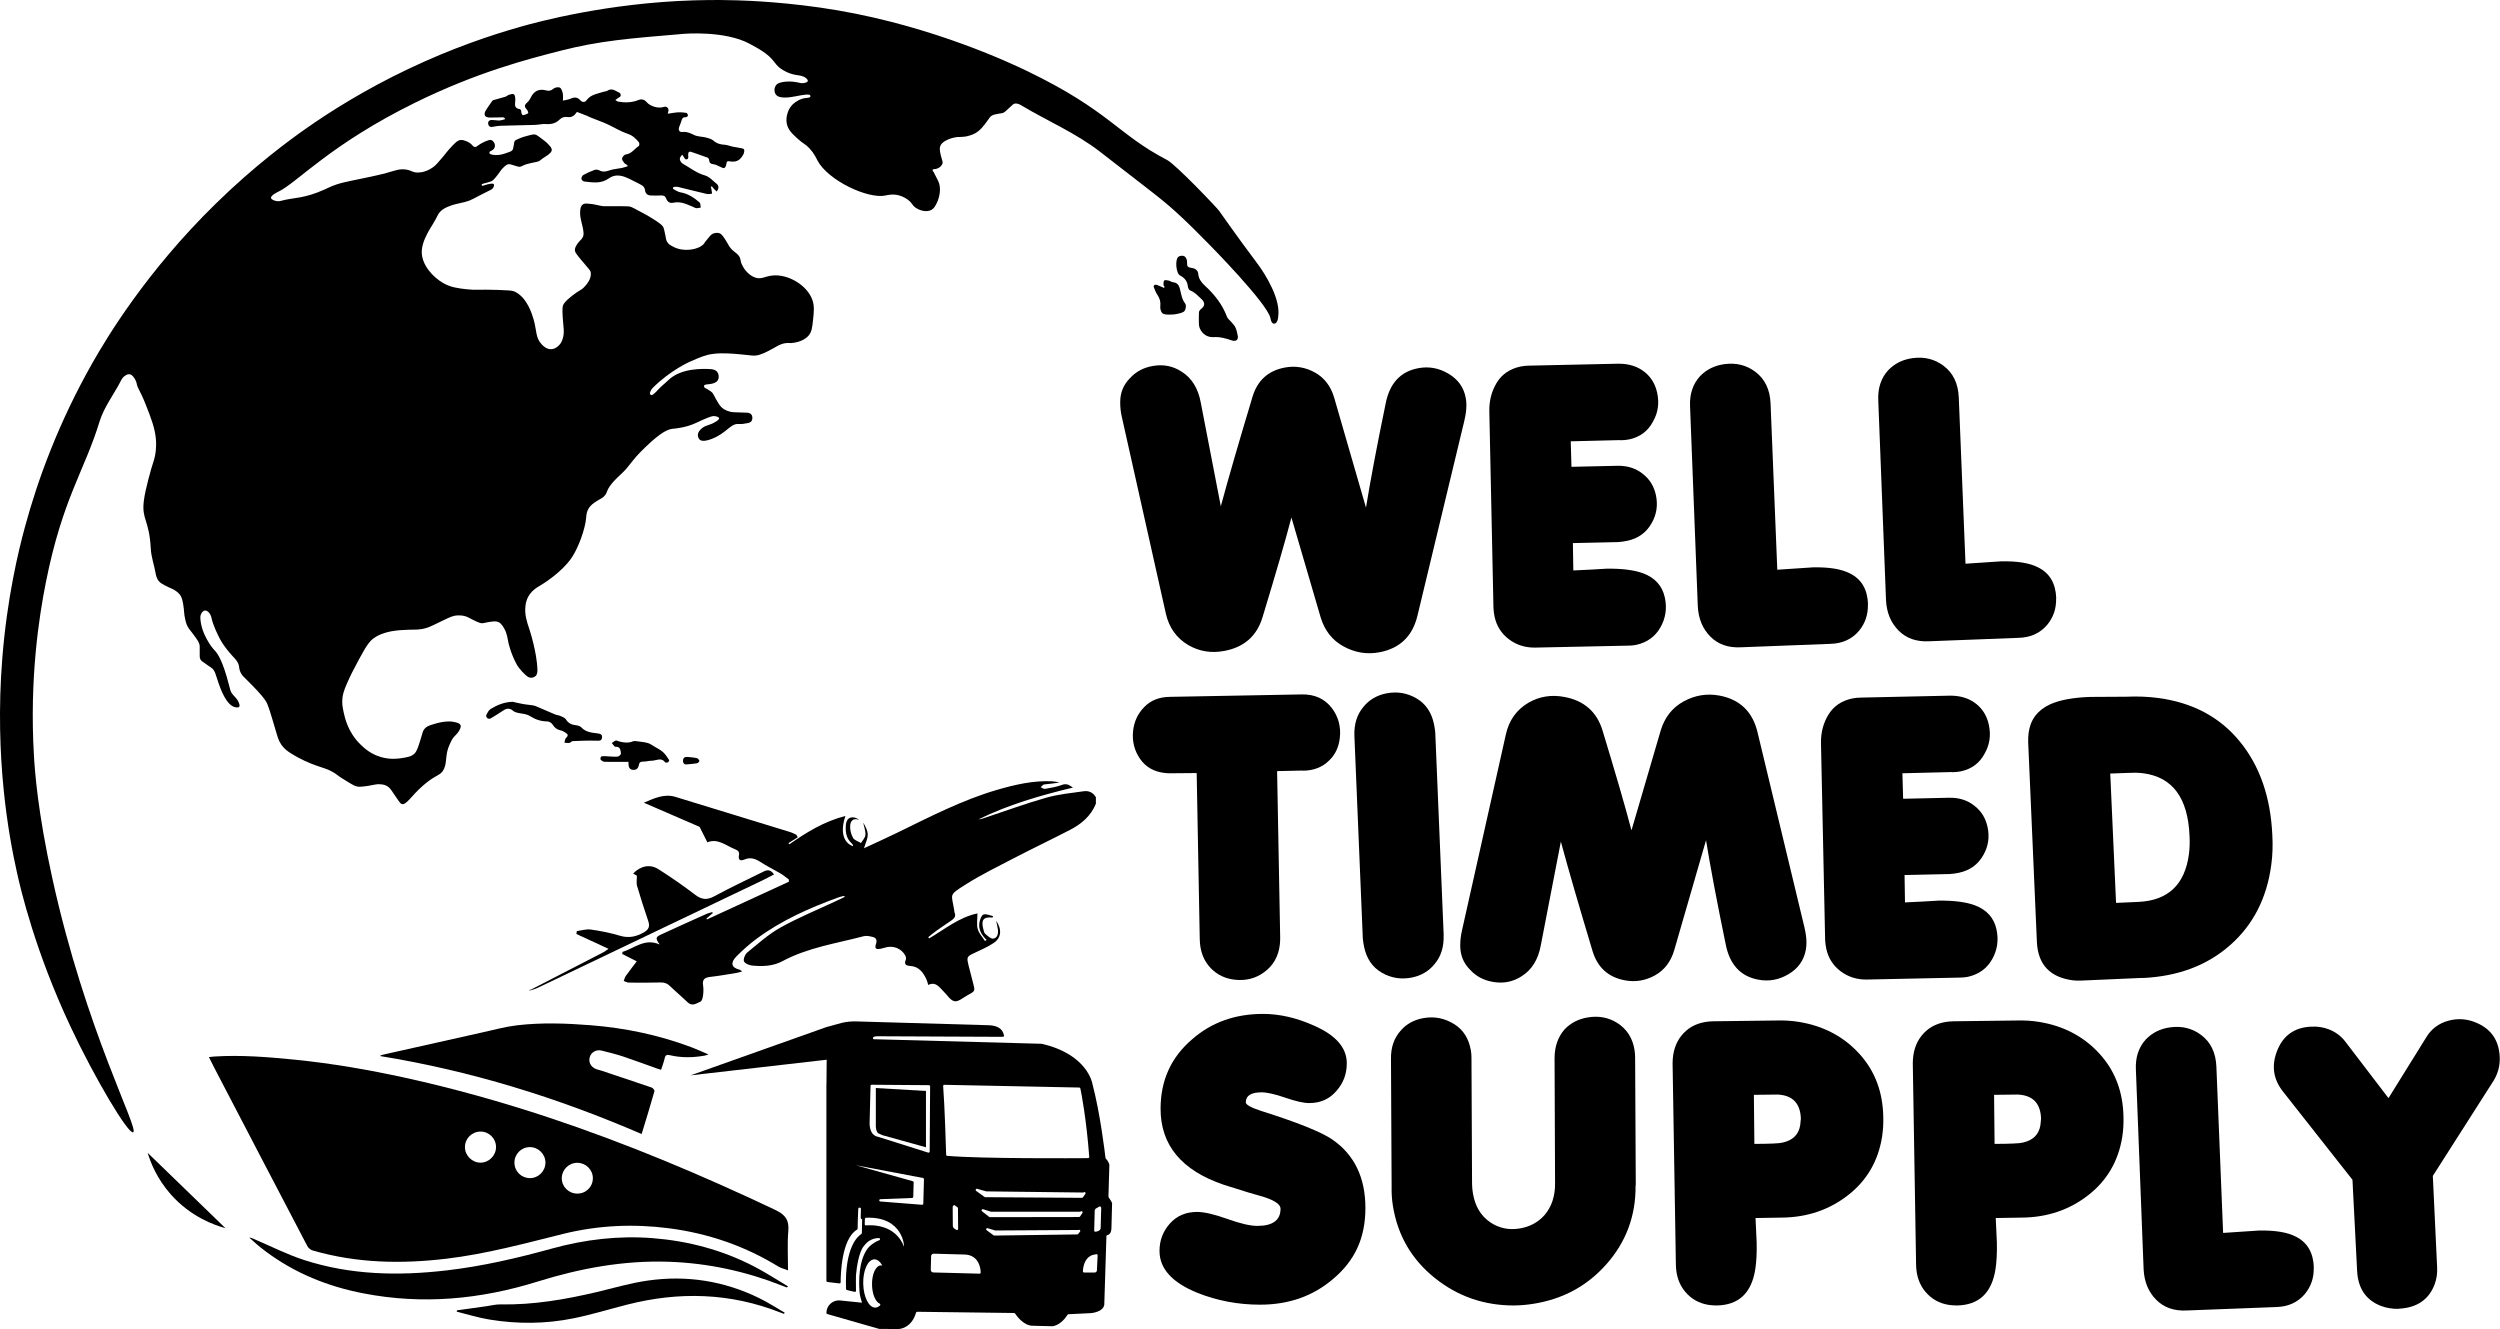
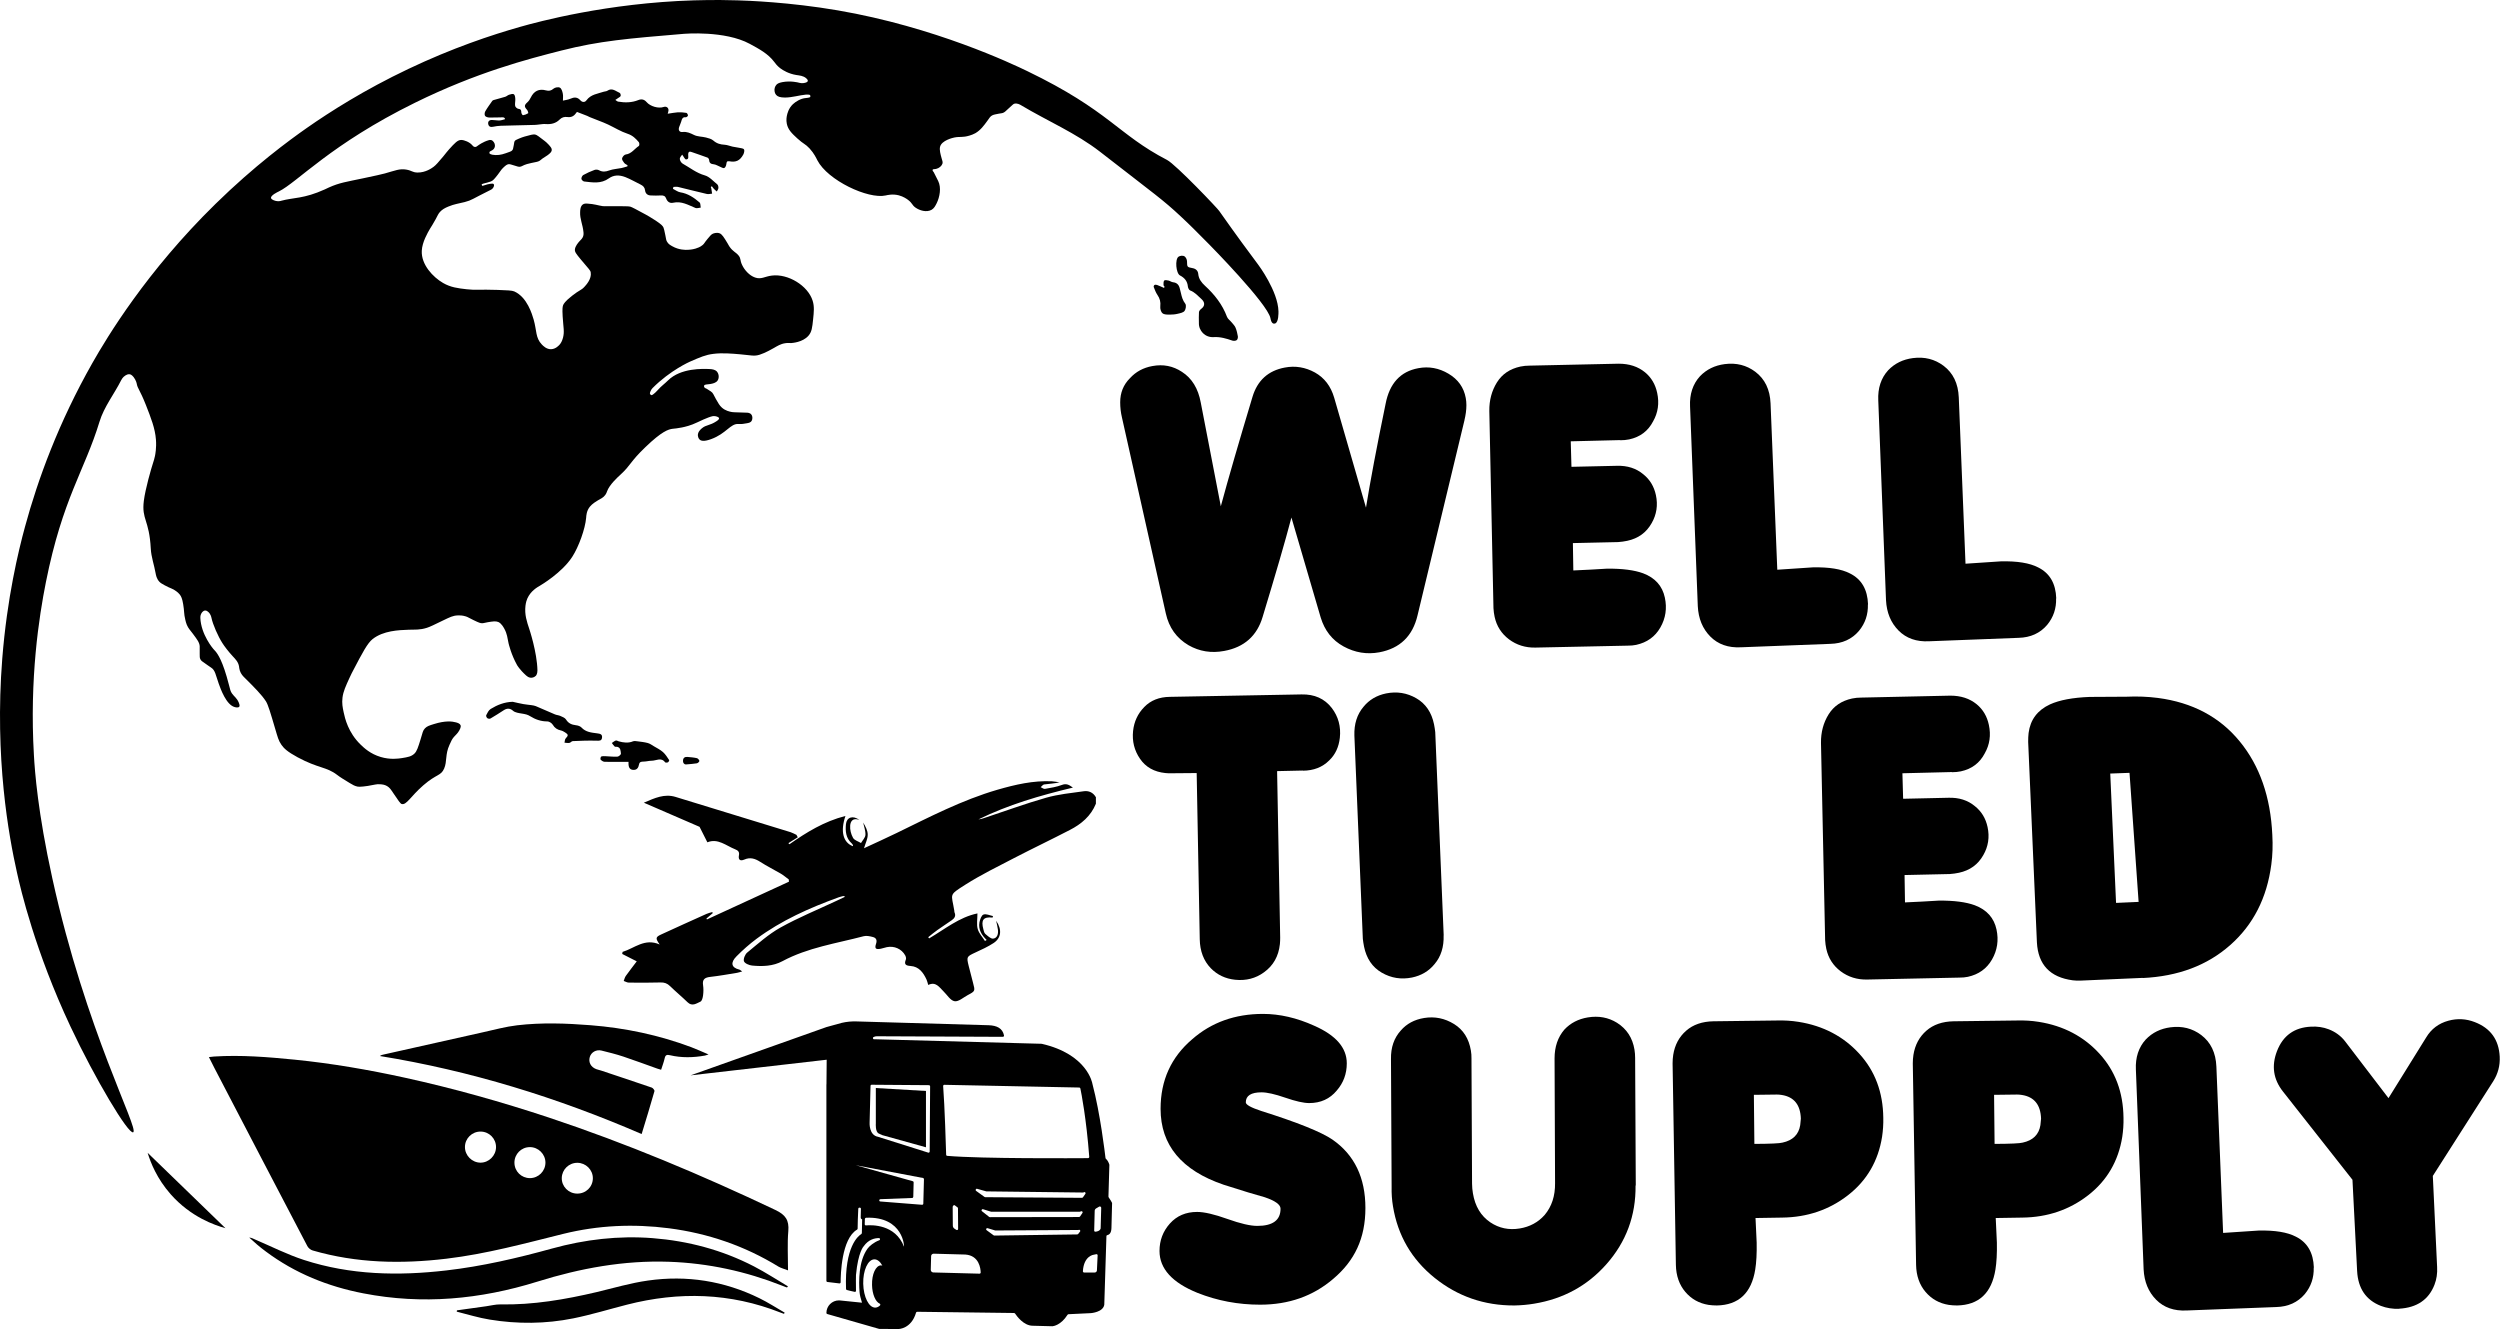
<svg xmlns="http://www.w3.org/2000/svg" id="Layer_2" data-name="Layer 2" viewBox="0 0 349.07 185.58">
  <g id="Layer_1-2" data-name="Layer 1">
    <g>
      <g>
        <path d="m93.99,26.38c.33.16.64.41.99.47,1.07.17,1.92.74,2.7,1.42.15.13.11.47.16.72-.25.02-.53.13-.73.05-1.01-.41-1.95-1-3.13-.73-.44.1-.8-.14-.96-.58-.13-.36-.36-.46-.73-.44-.47.03-.95.02-1.43,0-.45-.01-.74-.27-.79-.71-.05-.43-.28-.64-.64-.82-.71-.34-1.37-.74-2.11-1.03-.88-.34-1.64-.3-2.3.17-1.11.8-2.28.57-3.46.44-.15-.02-.37-.24-.38-.38-.01-.17.12-.44.26-.52.5-.28,1.02-.51,1.56-.71.19-.07.46-.06.64.04.48.26.91.22,1.42.03.55-.2,1.15-.22,1.73-.34.27-.06.54-.15.81-.23,0-.05.01-.11.02-.16-.16-.1-.35-.18-.46-.32-.15-.19-.34-.45-.3-.64.05-.22.31-.52.51-.54.82-.1,1.22-.8,1.83-1.19.09-.05.1-.42,0-.53-.43-.5-.86-.94-1.56-1.17-.95-.31-1.82-.86-2.73-1.29-.42-.2-.86-.37-1.3-.54-.42-.17-.85-.33-1.27-.5-.12-.05-.23-.12-.35-.17-.44-.18-.89-.34-1.42-.55.01-.02-.08.07-.15.17-.29.43-.68.61-1.19.54-.43-.06-.78.04-1.1.36-.53.53-1.2.68-1.94.62-.32-.03-.65.04-.98.07-.18.02-.37.05-.55.05-.95.03-1.89.05-2.84.07-.63.01-1.27.02-1.9.05-.36.02-.73.06-1.08.14-.36.08-.6-.03-.67-.38-.07-.36.15-.57.5-.57.35,0,.7.08,1.05.07.26,0,.52-.11.78-.17,0-.05-.02-.11-.02-.16-.08-.04-.15-.11-.23-.11-.64,0-1.27.05-1.91.03-.21,0-.51-.08-.61-.23-.1-.14-.07-.47.03-.64.29-.51.65-.98.98-1.46.04-.05.12-.09.18-.11.54-.16,1.09-.29,1.63-.46.19-.06.34-.22.52-.28.22-.07.53-.17.68-.07.15.1.19.43.2.66.02.32-.08.66-.02.97.03.16.27.38.44.4.35.04.42.19.42.51,0,.14.17.4.23.39.25-.04.51-.14.73-.28.04-.02-.05-.37-.17-.49-.4-.43-.39-.64.06-1.04.2-.18.36-.42.47-.66.44-.91,1.15-1.27,2.13-1,.41.11.71.05,1.06-.25.2-.17.66-.25.88-.13.22.12.34.51.4.81.07.32.02.67.02,1,.34-.08.71-.12,1.03-.26.53-.24.99-.26,1.4.21.28.31.64.31.86,0,.61-.83,1.57-.91,2.43-1.2.16-.05.35-.04.48-.13.68-.46,1.18.07,1.73.3.09.04.17.3.13.42-.03.12-.22.2-.34.29-.13.09-.27.18-.4.27.13.08.25.22.4.24.95.16,1.9.15,2.81-.22.45-.18.83-.09,1.15.28.52.61,1.67.94,2.4.68.36-.12.69.11.66.49,0,.14-.07.28-.11.46.49-.07.96-.17,1.42-.2.4-.02.8.02,1.19.08.1.02.22.24.22.37,0,.08-.2.25-.3.24-.47-.05-.55.26-.64.6-.08.26-.2.51-.29.77-.15.43.04.74.48.69.61-.07,1.08.16,1.61.42.5.24,1.11.21,1.66.35.36.09.77.2,1.03.43.47.41.97.55,1.57.58.37.02.72.18,1.09.26.32.07.64.1.96.17.24.05.57.07.66.23.09.16,0,.5-.1.7-.47.86-1.03,1.12-1.94.95-.34-.06-.4.08-.43.38-.02.21-.14.51-.3.56-.16.06-.41-.12-.62-.2-.28-.11-.54-.29-.83-.32-.4-.04-.62-.16-.65-.58-.01-.12-.11-.31-.22-.35-.71-.27-1.44-.5-2.16-.76-.34-.13-.53-.12-.55.31-.01.27.14.69-.3.7-.16,0-.32-.39-.54-.67-.09.15-.33.37-.33.58,0,.23.19.55.39.67,1.02.57,1.93,1.32,3.11,1.65.64.18,1.17.8,1.73,1.25.12.1.17.34.16.51-.01.17-.15.33-.22.49-.13-.12-.28-.23-.4-.36-.11-.12-.2-.25-.29-.38-.05.04-.1.08-.15.12.02.06.06.13.07.19.04.24.07.49.11.73-.25.02-.52.1-.75.04-1.34-.31-2.68-.66-4.02-.98-.2-.05-.42,0-.63,0-.02.09-.05.17-.07.26Z" />
        <path d="m167.4,45.07c0-.49-.03-.99.01-1.48.01-.17.17-.36.32-.47.56-.42.52-.93,0-1.39-.49-.44-.91-.94-1.56-1.18-.15-.06-.29-.35-.31-.55-.07-.74-.46-1.21-1.1-1.54-.56-.29-.73-2.27-.2-2.62.2-.14.6-.18.8-.07.2.11.38.46.38.71.02.82,0,.81.78.96.45.08.75.36.79.81.06.7.46,1.21.93,1.64,1.34,1.23,2.44,2.62,3.08,4.34.11.3.44.52.66.79.19.24.43.46.54.74.16.38.25.8.32,1.2.03.17-.04.45-.16.53-.15.11-.42.13-.6.07-.85-.29-1.69-.55-2.62-.49-1.17.08-2.11-.87-2.06-2.01Z" />
        <path d="m84.06,103c-.05.47-.39.43-.79.42-1.1-.03-2.2.01-3.3.06-.16,0-.3.23-.47.25-.22.04-.45-.02-.68-.03.05-.2.04-.47.17-.6.37-.39.39-.54-.08-.83-.19-.12-.39-.24-.6-.28-.5-.11-.86-.34-1.13-.8-.14-.23-.5-.46-.75-.46-.88.01-1.69-.28-2.39-.72-.18-.12-.36-.19-.55-.25-.43-.12-.86-.14-1.28-.25-.2-.05-.43-.13-.58-.27-.39-.35-.82-.38-1.28-.08-.61.4-1.23.79-1.86,1.16-.11.06-.34.04-.44-.04-.11-.08-.21-.32-.16-.42.16-.31.33-.69.62-.87.93-.57,1.93-.97,3.08-1,.5.11.99.23,1.49.32.37.07.76.09,1.14.15.19.03.4.06.58.13.17.07.34.14.51.22.73.31,1.45.63,2.18.94.24.1.51.11.74.21.29.13.65.26.8.5.33.54.79.73,1.37.8.28.03.61.13.79.32.59.64,1.38.71,2.16.81.42.06.77.1.71.61Z" />
        <path d="m93.45,106.14s-.08.26-.18.3c-.12.05-.35.06-.4,0-.56-.75-1.26-.21-1.89-.22-.38,0-.75.12-1.13.12-.31,0-.56.04-.62.39-.09.49-.32.83-.89.76-.45-.06-.62-.4-.58-1.11-1.14,0-2.24.01-3.33-.01-.2,0-.43-.16-.57-.31-.06-.06.01-.4.09-.43.2-.07.44-.05.66-.04.53.02,1.06.09,1.59.06.18,0,.51-.29.5-.41-.05-.37-.01-.86-.55-.97-.11-.02-.26.03-.32-.03-.16-.14-.27-.33-.4-.5.18-.12.35-.27.54-.34.12-.04.28.06.42.11.66.18,1.32.28,1.99,0,.19-.08.44-.02.65,0,.47.06.95.11,1.4.23.31.08.58.28.86.45.44.26.9.49,1.28.82.35.31.61.74.87,1.13Z" />
        <path d="m162.62,40.06c-.06-.09-.16-.17-.16-.26,0-.22-.02-.5.1-.63.09-.1.4-.04.59,0,.22.05.42.22.64.24.55.06.82.37.94.87.05.21.11.43.16.64.12.53.25,1.03.61,1.49.16.2.08.76-.1,1-.18.24-.61.32-.95.4-.36.09-.74.12-1.11.12-.35,0-.79.01-1.02-.19-.23-.19-.35-.65-.31-.97.07-.61-.06-1.1-.4-1.59-.23-.33-.37-.73-.52-1.11-.03-.07.04-.24.11-.28.1-.05.25-.04.36,0,.33.12.64.27.96.41.03-.05.06-.1.1-.15Z" />
        <path d="m97.65,106.25c.02.09-.21.31-.35.33-.45.08-.91.1-1.54.16-.2,0-.42-.19-.39-.58.03-.37.28-.5.62-.47.44.04.88.07,1.31.17.15.03.32.24.36.39Z" />
        <g>
          <g>
            <path d="m108.25,168.94c-10.3-4.89-20.79-9.3-31.62-12.9-6.61-2.19-13.32-4.08-20.13-5.57-5.07-1.11-10.17-1.99-15.34-2.51-3.74-.37-7.5-.68-11.27-.44-.21.01-.42.04-.72.08.28.55.52,1.05.77,1.53,4.32,8.29,8.64,16.59,12.98,24.87.14.26.45.52.74.6,6.14,1.78,12.37,1.9,18.67,1.15,5.56-.66,10.93-2.13,16.33-3.47,4.86-1.2,9.78-1.42,14.74-.78,5.47.71,10.58,2.46,15.29,5.35.36.21.79.32,1.34.53,0-2-.11-3.75.04-5.48.13-1.53-.38-2.28-1.82-2.96Zm-41.17-6.6c-1.18-.01-2.17-1.01-2.16-2.19,0-1.19.99-2.16,2.18-2.15,1.2,0,2.17.98,2.16,2.18-.01,1.18-1,2.17-2.18,2.16Zm6.92,2.16c-1.2,0-2.16-.94-2.17-2.15-.01-1.2.95-2.18,2.15-2.18,1.18-.01,2.17.97,2.18,2.15,0,1.2-.96,2.17-2.16,2.18Zm6.58,2.16c-1.2-.01-2.17-1-2.14-2.19.03-1.17.99-2.11,2.17-2.11s2.18.97,2.17,2.17-.98,2.15-2.2,2.13Z" />
            <path d="m89.59,158.35c.62-2.04,1.23-4.01,1.79-5.99.04-.12-.2-.44-.37-.5-2.36-.81-4.72-1.59-7.08-2.38-.22-.07-.46-.12-.68-.2-.76-.29-1.11-.96-.9-1.69.2-.67.9-1.08,1.64-.9,1.02.25,2.05.51,3.05.84,1.59.53,3.16,1.12,4.74,1.68.16.06.32.1.53.16.18-.56.38-1.08.5-1.62.1-.46.32-.51.74-.41,1.62.38,3.25.34,4.87.05.12-.02.24-.08.51-.16-.88-.37-1.63-.72-2.4-1.01-4.54-1.7-9.24-2.69-14.07-3.07-3.42-.27-6.84-.39-10.25.01-1.62.19-3.2.63-4.8.98-4.66,1.04-9.32,2.08-13.97,3.13-.14.03-.27.08-.4.18,12.64,2.05,24.75,5.79,36.56,10.9Z" />
            <path d="m110.04,179.62c-1.59-.94-3.13-1.95-4.77-2.8-4.43-2.29-9.18-3.55-14.14-3.94-4.76-.37-9.45.18-14.05,1.45-4.85,1.34-9.75,2.48-14.77,3.06-6.71.78-13.38.64-19.86-1.46-2.34-.76-4.56-1.89-6.83-2.86-.25-.11-.49-.25-.82-.27.37.33.72.66,1.1.98.39.33.8.66,1.21.96,4.07,3.04,8.66,4.89,13.63,5.85,8.23,1.6,16.3.85,24.27-1.63,5.99-1.87,12.1-3,18.41-2.78,5.47.19,10.74,1.34,15.82,3.35.18.07.36.15.54.21.04.01.08.01.12.02.04-.05.08-.11.12-.16Z" />
            <path d="m63.76,183.14c1.53.38,3.05.86,4.61,1.11,3.89.64,7.81.61,11.68-.17,2.52-.51,4.99-1.27,7.49-1.91,7.27-1.86,14.43-1.67,21.46,1.11.16.06.31.11.47.17.03-.06.06-.11.09-.17-1.17-.67-2.31-1.42-3.52-2.01-4.93-2.42-10.15-3.24-15.56-2.47-2.42.34-4.78,1.04-7.16,1.61-4.43,1.04-8.89,1.81-13.46,1.72-.66-.01-1.32.17-1.98.26-1.36.19-2.72.38-4.08.57,0,.07-.02.13-.03.2Z" />
          </g>
          <g>
            <path d="m155.27,167.95c-.05-.1-.22-.43-.47-.77-.02-.03-.03-.06-.03-.1l.13-4.43s0-.03-.01-.05c-.03-.11-.18-.55-.48-.81-.03-.02-.05-.06-.05-.1-.08-.65-.72-6.17-1.84-10.41,0,0-.67-4.08-7.08-5.54h-.03l-23.16-.63s-.08-.01-.2,0c-.16.01-.23-.22-.09-.3.14-.08.3-.12.46-.12l17.61.08c.1,0,.17-.09.16-.19-.2-1.02-1.02-1.39-2.13-1.43l-18.42-.53c-.71-.03-1.42.04-2.11.2l-2.14.59-18.97,6.74,18.97-2.18h.04l-.03,3.44h-.01v27.43c0,.08.06.15.14.16l1.67.2c.1.01.18-.06.18-.16,0-1.01.1-6.07,2.29-7.35.04-.02.07-.07.08-.13,0-.7.04-1.65.09-2.79.01-.1.1-.17.2-.15.01,0,.02,0,.03,0,.08.01.14.08.14.16l-.03,1.2s-.03.19.18.27h.02l-.04,1.93s-.03.1-.08.13c-.4.24-2.35,1.73-2.13,7.66.01.07.05.14.12.15.23.06.73.19,1.09.26.1.02.19-.06.18-.16-.03-.93,0-2.11,0-2.2h0c.3-3.25,1.08-4.01,1.08-4.01.66-.93,1.5-1.14,2.12-1.14.18,0,.22.24.06.3-.76.28-1.41.83-1.66,1.19-1.24,1.75-1.22,4.51-1.1,6.07.03.37.16.91.34,1.46h-.01l-3.04-.31c-.06,0-.12-.01-.18-.01-.95,0-1.74.78-1.74,1.75,0,.07.05.14.11.15l7.22,2.07s.02.01.04.01l2.63.02h.06s1.8-.01,2.46-2.3c.02-.06.08-.11.16-.11l13.53.17s.1.03.13.07c.22.33,1.2,1.72,2.49,1.71l2.72.07h.01c.11-.01,1.18-.13,2.11-1.6.03-.05.08-.07.13-.08l3.13-.15s1.7-.12,1.87-1.17l.3-9.58c0-.08.06-.14.14-.15.19-.04.54-.2.56-.97,0-.1.08-3.09.09-3.47,0-.02,0-.04-.01-.07Zm-23.42-16.48l18.85.38c.07,0,.13.06.15.13.14.68.83,4.16,1.24,9.55,0,.1-.07.17-.16.18-1.65.01-14.79.1-19.68-.32-.08-.01-.14-.07-.14-.15-.03-.98-.2-6.79-.42-9.6,0-.09.07-.17.16-.17Zm19.7,15.22l-.34.49s-.08.07-.13.07l-13.52-.09s-.06-.01-.09-.03l-1.18-.85c-.14-.11-.03-.34.14-.29l1.25.35s.02.01.04.01l13.47.16s.05,0,.07,0l.09-.05c.15-.07.29.1.2.24Zm-17.77,4.9c0,.13-.13.2-.24.14l-.25-.16c-.16-.09-.25-.26-.25-.44l-.02-2.58c-.01-.17.16-.35.3-.25l.37.28c.05.03.07.07.07.12,0,.4.02,2.18.02,2.89Zm-10.78,5.09c-.72.02-1.28,1.24-1.24,2.73.02,1.28.48,2.35,1.06,2.61.11.05.13.18.05.26-.2.19-.41.29-.65.3-.9.02-1.65-1.48-1.69-3.34-.04-1.86.65-3.38,1.55-3.4.42-.01.82.32,1.12.87-.06-.02-.13-.03-.2-.03Zm3.22-2.62c-1.21-3.13-4.5-3.03-5.3-2.96-.1.01-.18-.06-.18-.16l.02-.75c.01-.08.08-.15.16-.16,5.28-.21,5.36,4.18,5.3,4.03Zm2.7-5.99c-.01.09-.08.16-.18.15l-5.82-.46c-.2,0-.2-.31,0-.32l4.44-.17c.09,0,.15-.07.16-.16l.05-2.02c0-.08-.04-.14-.12-.16l-7.96-2.23h0s9.39,1.78,9.39,1.78c.08.02.13.08.13.16l-.09,3.43Zm.89-7.28c0,.1-.1.18-.2.15l-7.01-2.21c-1.28-.22-1.18-1.95-1.18-1.95l.13-5.17c0-.08.07-.15.16-.15l8,.06c.09.01.16.08.16.17l-.06,9.1Zm6.96,17.05l-6.46-.17c-.2-.01-.36-.18-.35-.38l.05-1.9c0-.19.16-.34.36-.34l4.42.12c1.93.14,2.13,1.94,2.14,2.51,0,.09-.07.16-.16.16Zm14.03-5.87l-.26.33s-.08.06-.12.06l-11.58.16s-.07-.01-.1-.03l-.98-.72c-.15-.11-.04-.33.14-.28l1.03.31s.03.01.04.01l11.58-.07s.04,0,.06-.01c.16-.08.3.11.19.24Zm.34-2.61l-.34.5s-.08.07-.13.07l-12.46.02s-.08-.02-.1-.04l-1-.79c-.14-.11-.02-.33.15-.28l1.13.35h12.39s.04-.01.06-.02l.1-.04c.15-.07.29.1.2.23Zm2.02,8.03c-.01.16-.15.29-.31.29h-1.49c-.09-.01-.16-.09-.16-.18.13-2.18,1.53-2.31,1.53-2.31l.34-.07c.1-.02.2.06.19.16l-.1,2.11Zm.52-5.86s0,.02-.01.02c-.01.07-.12.37-.72.43-.09.01-.18-.07-.17-.16l.07-2.76c0-.14.09-.27.21-.34l.41-.24c.13-.08.29.02.29.17l-.08,2.88Z" />
            <path d="m129.29,160.19v-7.86l-7-.41v4.98s-.09,1.14.41,1.37l.5.23,6.08,1.69Z" />
          </g>
          <g>
            <path d="m153,111.29c-.38-.65-1-.91-1.68-.81-1.77.25-3.56.42-5.27.91-2.91.83-5.75,1.88-8.63,2.83-.26.09-.52.17-.8.19,4.14-2.04,8.53-3.32,13.19-4.44-.62-.47-.99-.58-1.54-.37-.75.28-1.57.41-2.37.55-.18.03-.39-.15-.59-.24.16-.13.31-.36.48-.38.7-.09,1.41-.13,2.15-.29-.35-.05-.7-.13-1.06-.15-2.62-.12-5.12.46-7.61,1.18-4.94,1.44-9.47,3.8-14.07,6.04-1.48.72-2.99,1.4-4.56,2.13.21-.72.52-1.3.52-1.89,0-.58-.31-1.16-.64-1.7.12.57.35,1.15.32,1.72-.02.39-.4.76-.62,1.14-.38-.23-.92-.38-1.11-.72-.28-.5-.45-1.15-.4-1.72.04-.53.33-1.15,1.29-.78-.93-.69-1.78-.37-1.88.58-.1.99-.01,1.96.8,2.69.08.07.13.16.18.25.02.03-.01.09-.02.14-1.35-.51-1.77-2.06-1.03-4.22-2.98.76-5.43,2.28-7.82,3.95-.05-.05-.1-.1-.15-.15.44-.27.87-.55,1.31-.82-.06-.11-.12-.22-.18-.34-.27-.12-.53-.28-.81-.37-5.36-1.65-10.72-3.3-16.08-4.93-1.55-.47-2.89.15-4.42.81,2.79,1.21,5.37,2.33,7.78,3.37.39.78.72,1.41,1.09,2.16,1.47-.6,2.6.47,3.89.98.38.15.61.35.52.82-.12.62.15.87.75.61.82-.36,1.5-.14,2.22.32.93.6,1.93,1.09,2.88,1.65.39.23.74.54,1.11.81,0,.1.01.21.02.31-3.82,1.76-7.63,3.52-11.45,5.27-.02-.04-.05-.09-.07-.13.29-.25.59-.5.88-.75-.02-.05-.04-.1-.06-.15-.27.08-.56.14-.82.26-2.09.94-4.18,1.88-6.26,2.84-.86.39-.89.54-.27,1.43-2.09-.93-3.52.53-5.18,1.03-.02.1-.03.2-.05.29.79.4,1.58.8,2.03,1.03-.49.65-1.02,1.33-1.53,2.04-.14.2-.2.46-.29.7.24.08.47.23.71.23,1.48.02,2.95.02,4.43-.02.54-.02.94.13,1.33.51.79.77,1.65,1.48,2.44,2.25.65.64,1.25.16,1.8-.08.22-.1.33-.56.37-.88.06-.47.07-.96,0-1.42-.13-.84.27-1.08,1.03-1.16,1.25-.14,2.5-.37,3.74-.57.19-.03.38-.11.69-.19-.21-.14-.3-.24-.41-.26-1.11-.27-1.26-.97-.38-1.85.87-.88,1.8-1.7,2.79-2.44,3.48-2.58,7.4-4.32,11.45-5.79.22-.08.45-.13.68-.19.04,0,.08.03.25.1-.48.22-.87.41-1.27.6-2.6,1.22-5.26,2.31-7.76,3.7-1.68.94-3.15,2.27-4.65,3.5-.3.25-.56.89-.45,1.21.11.3.72.56,1.13.6,1.45.14,2.92.1,4.24-.61,3.56-1.91,7.53-2.48,11.36-3.49.39-.1.87.01,1.29.12.44.12.59.43.43.92-.23.68-.06.85.66.71.28-.06.56-.16.84-.22,1.03-.21,2.06.24,2.56,1.14.09.16.16.42.1.58-.28.69-.03.86.66.91,1.16.08,1.77.92,2.22,1.89.1.21.14.44.24.76,1.05-.51,1.53.3,2.12.88.51.49.97,1.29,1.55,1.39.55.1,1.23-.52,1.84-.85,1.06-.56,1.05-.57.75-1.7-.21-.79-.42-1.58-.61-2.37-.32-1.3-.29-1.31.95-1.89.86-.4,1.73-.79,2.52-1.31,1.07-.7,1.22-1.86.36-3.12.11.54.21.89.25,1.25.07.57-.07,1.17-.66,1.25-.34.04-.77-.38-1.1-.66-.16-.13-.21-.42-.27-.64-.36-1.32,0-1.77,1.29-1.64.02-.07.03-.14.05-.21-.45-.09-.96-.35-1.33-.21-.29.11-.48.69-.56,1.09-.18,1,.31,1.78,1.01,2.46-.08.05-.16.09-.24.14-.35-.55-.84-1.06-1.01-1.67-.18-.64-.04-1.37-.04-2.18-2.56.53-4.56,2.21-6.75,3.49-.04-.06-.08-.12-.12-.17.42-.34.84-.69,1.28-1,.66-.47,1.35-.91,2.02-1.38.37-.26.59-.6.37-1.08-.03-.07-.02-.16-.03-.23-.39-2.44-.84-2.12,1.52-3.63,2.19-1.39,4.54-2.54,6.85-3.74,2.57-1.33,5.19-2.58,7.76-3.91,1.6-.82,2.94-1.94,3.64-3.67v-.95Z" />
-             <path d="m73.94,138.32c.37-.12.76-.21,1.11-.38,10.46-4.99,20.91-9.99,31.36-14.99.54-.26,1.07-.55,1.66-.85-.4-.61-.84-.72-1.43-.42-2.31,1.15-4.65,2.24-6.92,3.47-1.03.56-1.78.46-2.69-.24-1.63-1.25-3.32-2.41-5.05-3.52-1.2-.77-2.47-.53-3.58.57.25.15.48.29.53.32,0,.55-.1,1.02.02,1.42.48,1.64,1.01,3.27,1.56,4.89.25.75.1,1.19-.62,1.6-1.07.6-2.09.83-3.31.47-1.33-.4-2.71-.68-4.09-.87-.63-.09-1.3.13-1.95.22-.02.13-.04.27-.06.4,1.45.67,2.9,1.34,4.48,2.07-.32.23-.49.37-.69.47-3.39,1.76-6.78,3.51-10.18,5.25-.04.02-.1,0-.15-.01v.16Z" />
          </g>
        </g>
        <path d="m20.61,160.95c.41,1.37,1.3,3.62,3.22,5.8,2.82,3.2,6.2,4.34,7.65,4.74l-10.87-10.53Z" />
      </g>
      <path d="m204.49,58.64l-6.56,27.27c-.68,2.91-2.46,4.63-5.34,5.17-1.74.32-3.4.05-4.99-.82-1.59-.87-2.65-2.23-3.2-4.06l-4.08-13.94c-.89,3.39-2.24,8.01-4.02,13.87-.79,2.66-2.58,4.25-5.37,4.76-1.8.34-3.46.07-4.98-.8-1.67-.98-2.73-2.46-3.17-4.44l-6.12-27.34c-.17-.71-.25-1.43-.25-2.14,0-1.32.44-2.44,1.36-3.36.82-.9,1.86-1.47,3.14-1.7,1.51-.28,2.88-.01,4.12.81,1.39.89,2.27,2.32,2.63,4.29l2.8,14.48c1.04-3.86,2.52-8.95,4.42-15.27.69-2.3,2.2-3.67,4.52-4.1,1.47-.28,2.87-.04,4.2.69,1.32.74,2.22,1.91,2.69,3.52l4.44,15.35c.6-3.7,1.51-8.54,2.74-14.5.55-2.85,2.07-4.51,4.57-4.97,1.47-.28,2.88-.02,4.21.77,1.33.79,2.14,1.91,2.41,3.39.06.33.09.66.09,1,0,.68-.1,1.38-.27,2.09Z" />
-       <path d="m251.97,129.56l-6.56-27.27c-.68-2.91-2.46-4.63-5.34-5.17-1.74-.32-3.4-.05-4.99.82-1.59.87-2.65,2.23-3.2,4.06l-4.08,13.94c-.89-3.39-2.24-8.01-4.02-13.87-.79-2.66-2.58-4.25-5.37-4.76-1.8-.34-3.46-.07-4.98.8-1.67.98-2.73,2.46-3.17,4.44l-6.12,27.34c-.17.71-.25,1.43-.25,2.14,0,1.32.44,2.44,1.36,3.36.82.9,1.86,1.47,3.14,1.7,1.51.28,2.88.01,4.12-.81,1.39-.89,2.27-2.32,2.63-4.29l2.8-14.48c1.04,3.86,2.52,8.95,4.42,15.27.69,2.3,2.2,3.67,4.52,4.1,1.47.28,2.87.04,4.2-.69,1.32-.74,2.22-1.91,2.69-3.52l4.44-15.35c.6,3.7,1.51,8.54,2.74,14.5.55,2.85,2.07,4.51,4.57,4.97,1.47.28,2.88.02,4.21-.77,1.33-.79,2.14-1.91,2.41-3.39.06-.33.09-.66.09-1,0-.68-.1-1.38-.27-2.09Z" />
      <path d="m226.24,61.45l-6.92.17.1,3.56,6.31-.14c1.49-.05,2.73.35,3.73,1.19.91.73,1.49,1.69,1.75,2.9.3,1.4.1,2.71-.59,3.91-.74,1.32-1.87,2.14-3.4,2.47-.42.09-.85.15-1.29.18l-6.31.14.06,3.82c1.59-.07,3.16-.15,4.7-.25,2.15-.02,3.83.2,5.05.65,1.67.63,2.68,1.76,3.03,3.39.32,1.5.11,2.89-.63,4.18s-1.87,2.09-3.37,2.42c-.36.08-.76.11-1.2.11l-12.88.27c-1.39.03-2.62-.36-3.68-1.15-1.06-.8-1.73-1.85-2.01-3.15-.08-.39-.14-.79-.16-1.2l-.58-27.53c-.02-1.5.34-2.83,1.06-3.99.72-1.16,1.81-1.9,3.28-2.22.42-.09.86-.13,1.3-.13l12.42-.27c1.46,0,2.69.39,3.69,1.21.88.73,1.44,1.69,1.69,2.87.31,1.44.12,2.76-.57,3.97-.7,1.35-1.81,2.19-3.34,2.52-.39.08-.81.12-1.25.12Z" />
      <path d="m272.55,107.8l-6.92.17.1,3.56,6.31-.14c1.49-.05,2.73.35,3.73,1.19.91.73,1.49,1.69,1.75,2.9.3,1.4.1,2.71-.59,3.91-.74,1.32-1.87,2.14-3.4,2.47-.42.09-.85.15-1.29.18l-6.31.14.06,3.82c1.59-.07,3.16-.15,4.7-.25,2.15-.02,3.83.2,5.05.65,1.67.63,2.68,1.76,3.03,3.39.32,1.5.11,2.89-.63,4.18s-1.87,2.09-3.37,2.42c-.36.08-.76.11-1.2.11l-12.88.27c-1.39.03-2.62-.36-3.68-1.15-1.06-.8-1.73-1.85-2.01-3.15-.08-.39-.14-.79-.16-1.2l-.58-27.53c-.02-1.5.34-2.83,1.06-3.99.72-1.16,1.81-1.9,3.28-2.22.42-.09.86-.13,1.3-.13l12.42-.27c1.46,0,2.69.39,3.69,1.21.88.73,1.44,1.69,1.69,2.87.31,1.44.12,2.76-.57,3.97-.7,1.35-1.81,2.19-3.34,2.52-.39.08-.81.12-1.25.12Z" />
      <path d="m260.81,84.39c.04,1.41-.37,2.63-1.24,3.69-.99,1.17-2.33,1.78-4,1.82l-12.49.48c-1.77.09-3.19-.41-4.27-1.5-1.08-1.09-1.66-2.5-1.75-4.24l-1.08-27.89c-.08-1.7.38-3.11,1.38-4.21.92-.96,2.07-1.52,3.46-1.7,1.62-.21,3.04.15,4.27,1.07,1.34,1.01,2.05,2.48,2.13,4.42l.94,23.22c1.63-.11,3.28-.22,4.95-.33,2.28-.05,4.01.23,5.2.85,1.61.8,2.45,2.24,2.52,4.32Z" />
      <path d="m287.09,83.55c.04,1.41-.37,2.63-1.24,3.69-.99,1.17-2.33,1.78-4,1.82l-12.49.48c-1.77.09-3.19-.41-4.27-1.5-1.08-1.09-1.66-2.5-1.75-4.24l-1.08-27.89c-.08-1.7.38-3.11,1.38-4.21.92-.96,2.07-1.52,3.46-1.7,1.62-.21,3.04.15,4.27,1.07,1.34,1.01,2.05,2.48,2.13,4.42l.94,23.22c1.63-.11,3.28-.22,4.95-.33,2.28-.05,4.01.23,5.2.85,1.61.8,2.45,2.24,2.52,4.32Z" />
      <path d="m323.06,176.99c.04,1.41-.37,2.63-1.24,3.69-.99,1.17-2.33,1.78-4,1.82l-12.49.48c-1.77.09-3.19-.41-4.27-1.5-1.08-1.09-1.66-2.5-1.75-4.24l-1.08-27.89c-.08-1.7.38-3.11,1.38-4.21.92-.96,2.07-1.52,3.46-1.7,1.62-.21,3.04.15,4.27,1.07,1.34,1.01,2.05,2.48,2.13,4.42l.94,23.22c1.63-.11,3.28-.22,4.95-.33,2.28-.05,4.01.23,5.2.85,1.61.8,2.45,2.24,2.52,4.32Z" />
      <path d="m181.9,107.59l-3.58.08.43,23.25c0,.3-.01.6-.04.9-.18,1.69-.92,3.01-2.22,3.94-1.16.85-2.51,1.2-4.03,1.04-1.36-.14-2.49-.68-3.4-1.61-1-1.04-1.51-2.39-1.54-4.03l-.43-23.22-3.57.03c-.27,0-.54,0-.8-.03-1.56-.16-2.74-.82-3.54-1.99-.8-1.16-1.12-2.46-.97-3.89.14-1.3.65-2.41,1.56-3.34.9-.93,2.09-1.4,3.57-1.42l18.39-.34c1.81-.04,3.22.59,4.23,1.9.91,1.2,1.29,2.59,1.12,4.15-.14,1.29-.63,2.35-1.49,3.17-.94.94-2.16,1.42-3.67,1.43Z" />
      <path d="m201.57,130.6c.05,1.62-.37,2.97-1.28,4.03-.79.97-1.84,1.59-3.14,1.86-1.5.3-2.91.08-4.22-.68s-2.13-1.97-2.47-3.63c-.07-.36-.13-.72-.17-1.09l-1.18-28.38c-.05-1.62.37-2.96,1.28-4.03.79-.97,1.84-1.59,3.15-1.86,1.5-.3,2.91-.08,4.22.68,1.31.76,2.13,1.97,2.47,3.63.07.36.13.72.17,1.09l1.18,28.38Z" />
-       <path d="m299.19,136.54l-8.67.38c-.37.02-.74,0-1.1-.04-3.17-.42-4.84-2.18-5.01-5.29l-1.22-28c0-.44.01-.86.06-1.25.24-1.85,1.24-3.18,2.99-3.99,1.32-.6,3.17-.95,5.53-1.04,1.72,0,3.43-.02,5.15-.03,1.52-.07,2.98-.01,4.37.17,4.82.63,8.64,2.65,11.43,6.06,2.8,3.41,4.32,7.77,4.56,13.08.08,1.42.04,2.8-.14,4.12-.61,4.66-2.52,8.41-5.74,11.25-3.21,2.84-7.29,4.37-12.23,4.6Zm-1.85-28.63l-2.69.1.81,18.06,3.15-.14c4.13-.2,6.47-2.43,7.03-6.69.1-.79.13-1.63.08-2.51-.21-5.31-2.37-8.23-6.47-8.76-.59-.08-1.23-.09-1.91-.05Z" />
+       <path d="m299.19,136.54l-8.67.38c-.37.02-.74,0-1.1-.04-3.17-.42-4.84-2.18-5.01-5.29l-1.22-28c0-.44.01-.86.06-1.25.24-1.85,1.24-3.18,2.99-3.99,1.32-.6,3.17-.95,5.53-1.04,1.72,0,3.43-.02,5.15-.03,1.52-.07,2.98-.01,4.37.17,4.82.63,8.64,2.65,11.43,6.06,2.8,3.41,4.32,7.77,4.56,13.08.08,1.42.04,2.8-.14,4.12-.61,4.66-2.52,8.41-5.74,11.25-3.21,2.84-7.29,4.37-12.23,4.6Zm-1.85-28.63l-2.69.1.81,18.06,3.15-.14Z" />
      <path d="m175.95,182.17c-3.07,0-5.98-.55-8.75-1.65-3.53-1.43-5.3-3.38-5.3-5.85,0-1.47.48-2.74,1.45-3.83.97-1.08,2.23-1.62,3.8-1.62,1,0,2.41.33,4.23.98,1.82.65,3.21.97,4.17.97,2.17,0,3.25-.8,3.25-2.4,0-.57-.73-1.1-2.2-1.6-1.23-.33-3.15-.92-5.75-1.75-5.87-2-8.8-5.53-8.8-10.6,0-3.97,1.47-7.2,4.4-9.7,2.7-2.37,6-3.55,9.9-3.55,2.33,0,4.72.55,7.15,1.65,3.03,1.33,4.55,3.08,4.55,5.25,0,1.47-.47,2.73-1.4,3.8-.97,1.17-2.25,1.75-3.85,1.75-.77,0-1.88-.25-3.33-.75-1.45-.5-2.56-.75-3.32-.75-1.47,0-2.2.47-2.2,1.4,0,.33.72.73,2.15,1.2,5.07,1.6,8.38,2.93,9.95,4,3.07,2.13,4.6,5.32,4.6,9.55s-1.5,7.37-4.5,9.9c-2.8,2.4-6.2,3.6-10.2,3.6Z" />
      <path d="m228.37,165.52c.05,4.21-1.31,7.88-4.07,11-2.65,3-6.01,4.84-10.09,5.51-.89.15-1.8.23-2.75.25-4.22.02-7.93-1.27-11.14-3.85s-5.15-5.91-5.82-9.99c-.15-.89-.21-1.79-.19-2.7l-.09-17.87c-.03-1.62.43-2.94,1.37-3.98.82-.95,1.91-1.53,3.26-1.75,1.48-.24,2.87.04,4.17.84s2.08,2.04,2.36,3.72c.06.36.09.73.08,1.1l.08,17.47c0,.47.05.92.12,1.35.3,1.81,1.11,3.16,2.44,4.06,1.21.81,2.58,1.1,4.09.85,1.41-.23,2.58-.86,3.49-1.89.99-1.18,1.47-2.66,1.45-4.44l-.07-17.42c0-1.62.46-2.96,1.37-4.02.86-.92,1.95-1.48,3.27-1.7,1.51-.25,2.87,0,4.08.75,1.36.86,2.17,2.11,2.44,3.76.06.36.09.75.09,1.15l.09,17.82Z" />
      <path d="m248.83,170.01l-3.71.06c.05,1.16.11,2.3.16,3.42.03,1.52-.04,2.78-.2,3.77-.53,3.29-2.31,4.96-5.36,5.02-.41,0-.79-.03-1.15-.08-1.32-.21-2.4-.81-3.25-1.81-.85-1-1.29-2.26-1.32-3.78l-.46-28.13c0-.4.03-.81.09-1.2.22-1.38.82-2.5,1.8-3.36.98-.86,2.25-1.29,3.81-1.32l8.83-.11c1.05-.03,2.07.03,3.06.19,3.46.55,6.28,2.04,8.48,4.45,2.2,2.41,3.31,5.39,3.35,8.94.02.91-.04,1.8-.17,2.66-.54,3.39-2.13,6.11-4.75,8.15-2.62,2.04-5.69,3.09-9.21,3.13Zm-.74-17.18l-3.2.04.07,6.85c2.23-.01,3.54-.07,3.93-.18,1.43-.31,2.26-1.12,2.47-2.44.04-.26.07-.56.09-.9-.06-1.93-.95-3.04-2.66-3.31-.23-.04-.46-.06-.7-.06Z" />
      <path d="m282.37,170.01l-3.71.06c.05,1.16.11,2.3.16,3.42.03,1.52-.04,2.78-.2,3.77-.53,3.29-2.31,4.96-5.36,5.02-.41,0-.79-.03-1.15-.08-1.32-.21-2.4-.81-3.25-1.81-.85-1-1.29-2.26-1.32-3.78l-.46-28.13c0-.4.03-.81.09-1.2.22-1.38.82-2.5,1.8-3.36.98-.86,2.25-1.29,3.81-1.32l8.83-.11c1.05-.03,2.07.03,3.06.19,3.46.55,6.28,2.04,8.48,4.45,2.2,2.41,3.31,5.39,3.35,8.94.02.91-.04,1.8-.17,2.66-.54,3.39-2.13,6.11-4.75,8.15-2.62,2.04-5.69,3.09-9.21,3.13Zm-.74-17.18l-3.2.04.07,6.85c2.23-.01,3.54-.07,3.93-.18,1.43-.31,2.26-1.12,2.47-2.44.04-.26.07-.56.09-.9-.06-1.93-.95-3.04-2.66-3.31-.23-.04-.46-.06-.7-.06Z" />
      <path d="m335.02,182.75c-.94.03-1.8-.11-2.58-.41-2.08-.81-3.19-2.43-3.32-4.87l-.65-12.74-9.71-12.33c-1.34-1.7-1.62-3.58-.83-5.63.84-2.18,2.43-3.31,4.75-3.42.88-.05,1.71.07,2.48.37.93.36,1.7.92,2.29,1.69l6.05,7.92,5.26-8.47c.71-1.19,1.75-1.97,3.1-2.34,1.24-.34,2.47-.28,3.68.19,2.21.85,3.37,2.46,3.49,4.83.06,1.24-.24,2.37-.89,3.41l-8.45,13.24.6,12.72c.05.88-.07,1.71-.37,2.48-.81,2.08-2.45,3.2-4.94,3.34Z" />
      <path d="m170.26,29.49c2.38,3.38,4.2,5.84,5.43,7.48,0,0,2.76,3.68,2.82,6.51,0,.22.03,1.48-.45,1.68-.03.01-.13.05-.25.02-.32-.09-.4-.65-.42-.75-.4-2.04-8.51-10.26-8.51-10.26-1.81-1.83-2.72-2.75-4.02-3.96-2.52-2.35-3.39-2.9-11.25-9.01-3.37-2.62-7.37-4.31-11.03-6.5-.15-.09-.55-.33-.95-.22-.1.03-.18.07-.79.65-.45.42-.57.55-.82.64-.14.05-.12.02-.55.1-.46.09-.7.13-.89.22-.31.14-.41.35-.74.81-.45.62-.93,1.28-1.66,1.7-.3.17-.54.24-.81.33-.98.3-1.34.11-2.12.27-.19.04-1.76.39-1.99,1.29-.11.43.06,1.05.21,1.59.11.38.19.54.12.78-.11.32-.47.63-.87.72-.25.06-.45.01-.5.12-.05.11.09.27.16.35,0,0,0,0,.62,1.23.46.93.21,2.25-.22,3.11-.2.39-.35.69-.7.9-.7.4-1.67.11-2.26-.31-.5-.36-.4-.59-1.03-1.07-.17-.13-.65-.47-1.3-.64-.86-.22-1.6-.03-1.82.02-2.45.55-8.11-2.11-9.55-4.92-.15-.29-.44-.94-1.08-1.64-.61-.66-.84-.6-1.71-1.4-.75-.69-1.3-1.21-1.47-2.05-.11-.53-.02-.98.02-1.17.05-.23.21-.97.83-1.56.37-.35,1.09-.81,1.8-.86,0,0,.64-.04.64-.19,0,0,0,0-.01-.09,0-.07,0-.08-.01-.09-.03-.16-.61-.11-.61-.11-.88.08-1.88.4-2.9.41-.72,0-1.05-.14-1.24-.36-.16-.18-.21-.39-.22-.46-.08-.36.03-.74.26-.98.1-.1.27-.25.8-.35,1.18-.23,2.26.06,2.26.06.15.04.53.15.94.03.11-.03.34-.1.37-.25.03-.15-.14-.31-.22-.38-.41-.36-.96-.39-1.4-.46-1.03-.17-1.82-.63-2.24-.95-.44-.34-.67-.67-.83-.88-.86-1.14-2.09-1.8-3.42-2.52-3.47-1.88-9.16-1.4-9.16-1.4-7.89.66-11.83.99-17.11,2.33-4.8,1.22-11.85,3.05-20.48,7.3-11.74,5.78-16.43,11.12-19,12.38-.17.08-1.16.55-1.09.92.05.27.66.4.69.41.37.08.67,0,.74-.03,1.72-.47,3.13-.25,6.09-1.59.35-.16.26-.13.55-.26,1.51-.68,2.46-.79,4.81-1.29,1.67-.36,2.51-.53,3-.67,1.48-.41,2.06-.7,3.01-.54.77.13.83.39,1.55.41,1.16.02,2.04-.64,2.26-.8.34-.25.67-.65,1.34-1.44.5-.6.48-.63.82-1,.79-.87,1.19-1.31,1.69-1.31.44,0,1.19.31,1.54.73.05.06.18.23.37.25.18.02.3-.1.48-.23,0,0,.65-.49,1.47-.72.08-.02.19-.05.31-.02.35.08.49.5.5.52.02.05.1.31-.02.57-.09.2-.28.32-.32.34-.15.09-.38.18-.38.26,0,0,0,0,0,.08,0,.04,0,.08,0,.08,0,.04.15.23.85.25.69.02,1.15-.15,1.97-.45.13-.05.27-.1.38-.24.07-.09.11-.18.2-.72.07-.41.06-.44.11-.52.08-.13.21-.21.61-.37.36-.14.54-.22.77-.28.81-.23,1.22-.34,1.48-.29.23.04.59.32,1.31.88.15.12.35.27.56.51.3.33.48.54.46.79-.02.27-.27.47-.57.7-.23.18-.31.18-.69.45-.29.21-.26.22-.41.32-.3.19-.46.16-1.19.33-.51.12-.77.18-.98.28-.3.13-.42.24-.68.25-.14,0-.2-.02-.61-.15-.5-.16-.75-.23-.87-.22-.28.03-.46.2-.76.48-.35.33-.37.47-.78.99-.44.56-.66.84-.97.95-.36.13-.8.23-.8.23s-.49.11-.48.2c0,0,0,0,.03.08.03.07.03.08.03.08.05.08.59-.2,1.15-.27.2-.03.4-.05.48.06.1.13,0,.36-.08.49-.12.19-.29.27-.33.29-2.71,1.34-2.61,1.44-3.64,1.71-.96.25-1.39.26-2.29.63-.49.2-.86.41-1.17.75-.24.27-.31.47-.61,1.03-.37.69-.57.96-.79,1.33-.33.57-1.08,1.85-1.14,3.06-.1,1.94,1.57,3.69,2.97,4.5,1.07.62,2.08.74,3.31.88,1.25.15,1.71,0,4.29.09,1.34.05,2.02.07,2.34.21,1.81.8,2.5,3.22,2.71,3.93.45,1.58.24,2.54,1.14,3.48.21.22.66.67,1.28.66.67-.01,1.14-.56,1.23-.67.16-.19.32-.46.45-.94.22-.87.05-1.35-.05-2.97-.07-1.16,0-1.39.07-1.58.07-.16.24-.51,1.23-1.29,1.09-.86,1.26-.74,1.74-1.26.25-.27,1.03-1.12.88-2.01-.05-.31-.18-.37-1.4-1.83-.66-.8-.84-1.04-.81-1.38.04-.46.46-.94.61-1.11.23-.26.43-.4.54-.72.08-.24.06-.45.05-.57-.11-1.12-.51-1.82-.47-2.82.01-.32.04-.83.39-1.07.18-.12.38-.13.64-.11.95.05,1.49.26,2.11.35.2.03.15.01,1.42.01,1.46,0,2.2,0,2.43.06.22.05.88.41,2.19,1.12.11.06.67.37,1.37.83.81.54.98.74,1.09.97.07.15.13.46.26,1.08.11.56.11.69.23.89.18.33.46.49.75.65.93.53,1.85.51,2.18.49.56-.02.95-.14,1.06-.17.27-.09.64-.2.99-.5.25-.21.2-.27.68-.85.34-.41.51-.62.73-.72.09-.04.51-.22.94-.07.35.12.61.55,1.13,1.41.22.37.17.32.27.46.47.69.89.77,1.26,1.23.37.46.17.64.5,1.33.34.72,1.02,1.48,1.81,1.75.86.3,1.35-.15,2.33-.27,2.26-.29,5.05,1.39,5.71,3.52.25.8.17,1.56.06,2.6-.12,1.15-.18,1.75-.66,2.29-.83.93-2.3,1-2.4,1.01-.34.01-.45-.04-.82.02-.68.1-1.12.4-1.58.66-.16.09-1.2.7-2.01.95-.78.24-1.14.08-2.72-.06-1.16-.1-2.5-.22-3.74-.06-1.07.13-1.8.45-3.25,1.08,0,0-2.76,1.2-5.24,3.7-.13.13-.2.27-.25.37-.13.25-.14.44-.08.49,0,0,.04.03.07.06,0,0,.04.03.07.05.2.13.97-.75.97-.75.41-.47.93-.84,1.37-1.28,1.79-1.78,4.91-1.64,5.84-1.6.37.02.8.08,1.04.4.18.23.2.52.21.57,0,.08.02.38-.15.63-.23.34-.69.43-1.02.49-.45.08-.78.03-.86.21-.04.09,0,.19,0,.2.05.14.22.2.35.25,0,0,.07.03.59.38.32.21.36.46.7,1.06.32.56.51.91.84,1.2.5.44,1.07.55,1.32.6.19.04.34.05,2.09.1.16,0,.49.01.68.24.14.16.16.38.16.43,0,.05.02.31-.13.52-.14.18-.34.24-.64.29-.48.09-.72.13-1.16.1-1.15-.08-1.69,1.34-3.84,2.12-.99.36-1.38.24-1.58.07-.24-.21-.25-.54-.26-.59-.02-.51.42-.88.58-1.01.59-.49,1.08-.35,2-.96.22-.14.4-.29.38-.43-.03-.17-.37-.26-.55-.29-.2-.03-.35,0-.38.01-.64.14-1.98.79-2.1.85-.92.45-1.73.63-2.17.72-.62.13-1.02.15-1.26.18-.62.07-1.53.36-3.81,2.55-2.24,2.15-1.97,2.46-3.54,3.9-.31.28-1.51,1.37-1.83,2.29-.03.08-.09.28-.25.5-.28.39-.6.5-1.05.77-.24.14-.76.46-1.09.86-.48.58-.51,1.27-.53,1.56-.13,1.55-1.04,4.06-1.94,5.45-1.43,2.21-4.32,3.92-4.54,4.05-.33.19-1.26.71-1.73,1.77-.09.21-.2.52-.26,1-.15,1.25.2,2.26.53,3.25,0,0,1.09,3.25,1.14,5.79,0,.49-.18.7-.22.75-.12.12-.27.19-.3.2-.03.01-.22.09-.43.07-.29-.02-.5-.2-.63-.31-.93-.84-1.27-1.46-1.27-1.46-.83-1.49-1.15-2.92-1.18-3.02-.17-.78-.19-1.31-.6-2.06-.4-.74-.74-.89-.84-.93-.37-.15-.76-.08-1.46.03-.55.09-.56.15-.84.14-.16,0-.36-.04-1.15-.43-.73-.35-.77-.42-1.08-.52-.5-.16-.92-.15-1.11-.14-.7.02-1.14.26-2.06.7-1.23.6-1.85.9-2.26,1.03-1,.32-1.66.24-2.53.27-1.43.05-3.55.13-5.05,1.3-.72.57-1.41,1.87-2.77,4.48-.05.09-.25.47-.48.98-.51,1.12-.85,1.85-.96,2.71-.1.8.02,1.4.16,2.05.18.85.63,2.83,2.36,4.51.48.47,1.37,1.31,2.82,1.74,1.35.4,2.46.23,2.98.15.79-.13,1.29-.21,1.72-.62.35-.34.52-.89.86-1.99.3-.95.3-1.22.62-1.55.27-.28.6-.39,1.25-.59,1.59-.5,2.55-.38,3.09-.23.28.08.55.18.63.41.02.05.08.24-.17.69-.25.46-.5.62-.77.94-.26.3-.37.56-.61,1.09-.63,1.37-.31,2.3-.75,3.32-.45,1.04-1.06.73-2.9,2.33-1.79,1.55-2.36,2.82-3.04,2.61-.17-.05-.49-.52-1.12-1.46-.35-.52-.52-.81-.91-1.04-.35-.2-.67-.23-.95-.25-.54-.05-.72.07-1.74.23-1.04.16-1.34.11-1.45.09-.37-.08-.63-.22-1.07-.49-.88-.54-1.32-.8-1.76-1.14-1.5-1.15-2.61-.89-5.52-2.46-1.44-.78-1.91-1.25-2.25-1.73-.43-.61-.53-1.09-.88-2.25-.66-2.24-.99-3.36-1.29-3.83-.59-.92-1.61-1.94-3.05-3.37-.12-.12-.44-.43-.6-.93-.08-.25-.08-.41-.11-.59-.11-.63-.53-1.03-.88-1.41-.62-.67-1.16-1.39-1.44-1.83-.6-.93-1.34-2.6-1.53-3.54-.02-.09-.1-.51-.44-.81-.09-.08-.24-.21-.44-.2-.31.01-.51.36-.54.43-.14.25-.13.5-.13.59.09,2.35,1.81,4.34,1.81,4.34.19.22.15.16.3.33.31.37,1.02,1.31,1.88,4.68.17.66.21.91.44,1.23.31.43.67.62.93,1.24.18.42.11.55.07.59-.14.18-.53.08-.63.05-1.18-.3-1.98-2.55-2.24-3.29-.42-1.18-.48-1.87-1.07-2.23-.33-.21-.64-.45-.96-.67-.24-.16-.4-.26-.51-.46-.12-.21-.11-.41-.11-.74,0-.48,0-.9,0-1.12-.04-.51-.35-.92-.97-1.75-.38-.51-.61-.71-.83-1.23-.1-.25-.15-.44-.21-.7-.22-.9-.12-1.17-.3-2.19-.13-.77-.27-1.07-.47-1.33-.16-.21-.32-.33-.49-.46-.52-.4-.79-.38-1.61-.83-.38-.21-.58-.32-.74-.49-.41-.43-.49-.96-.53-1.17-.2-1.16-.62-2.29-.68-3.46-.21-4.06-1.3-4.05-.97-6.68.21-1.67,1.01-4.45,1.33-5.43.04-.11.14-.42.23-.85.04-.21.22-1.11.13-2.27-.12-1.58-.69-3.01-1.41-4.85-.85-2.14-1.14-2.25-1.27-2.94,0-.04-.1-.5-.44-.94-.27-.34-.47-.38-.54-.39-.26-.04-.48.09-.61.17-.37.23-.54.58-.58.65-.98,1.95-2.39,3.71-3.03,5.8-2.07,6.81-5.15,10.71-7.48,22.38-.97,4.86-2.3,13.45-1.68,24.17.13,2.29.54,7.97,2.57,17.2,4.69,21.36,12.17,35.05,11.29,35.47-.67.32-5.33-7.47-8.76-14.78-4.92-10.48-6.95-19.13-7.47-21.51-1.13-5.05-3.14-15.94-2.05-29.83.67-8.5,2.26-15.07,3.18-18.44,1.8-6.64,4.7-14.55,9.41-22.86,2.04-3.59,7.53-12.75,17.19-22.21,5.44-5.33,10.29-8.88,12.73-10.59,3.29-2.3,8.07-5.34,14.19-8.25,6.14-2.92,11.59-4.74,15.65-5.89,2.47-.7,12.12-3.32,24.21-3.69,2.85-.09,5.18-.03,6.12,0,1.29.04,7.23.24,13.99,1.4,13.51,2.32,24.32,7.45,26.45,8.48,11.49,5.55,12.61,8.82,19.51,12.4,1.24.64,7.21,6.92,7.31,7.15Z" />
    </g>
  </g>
</svg>